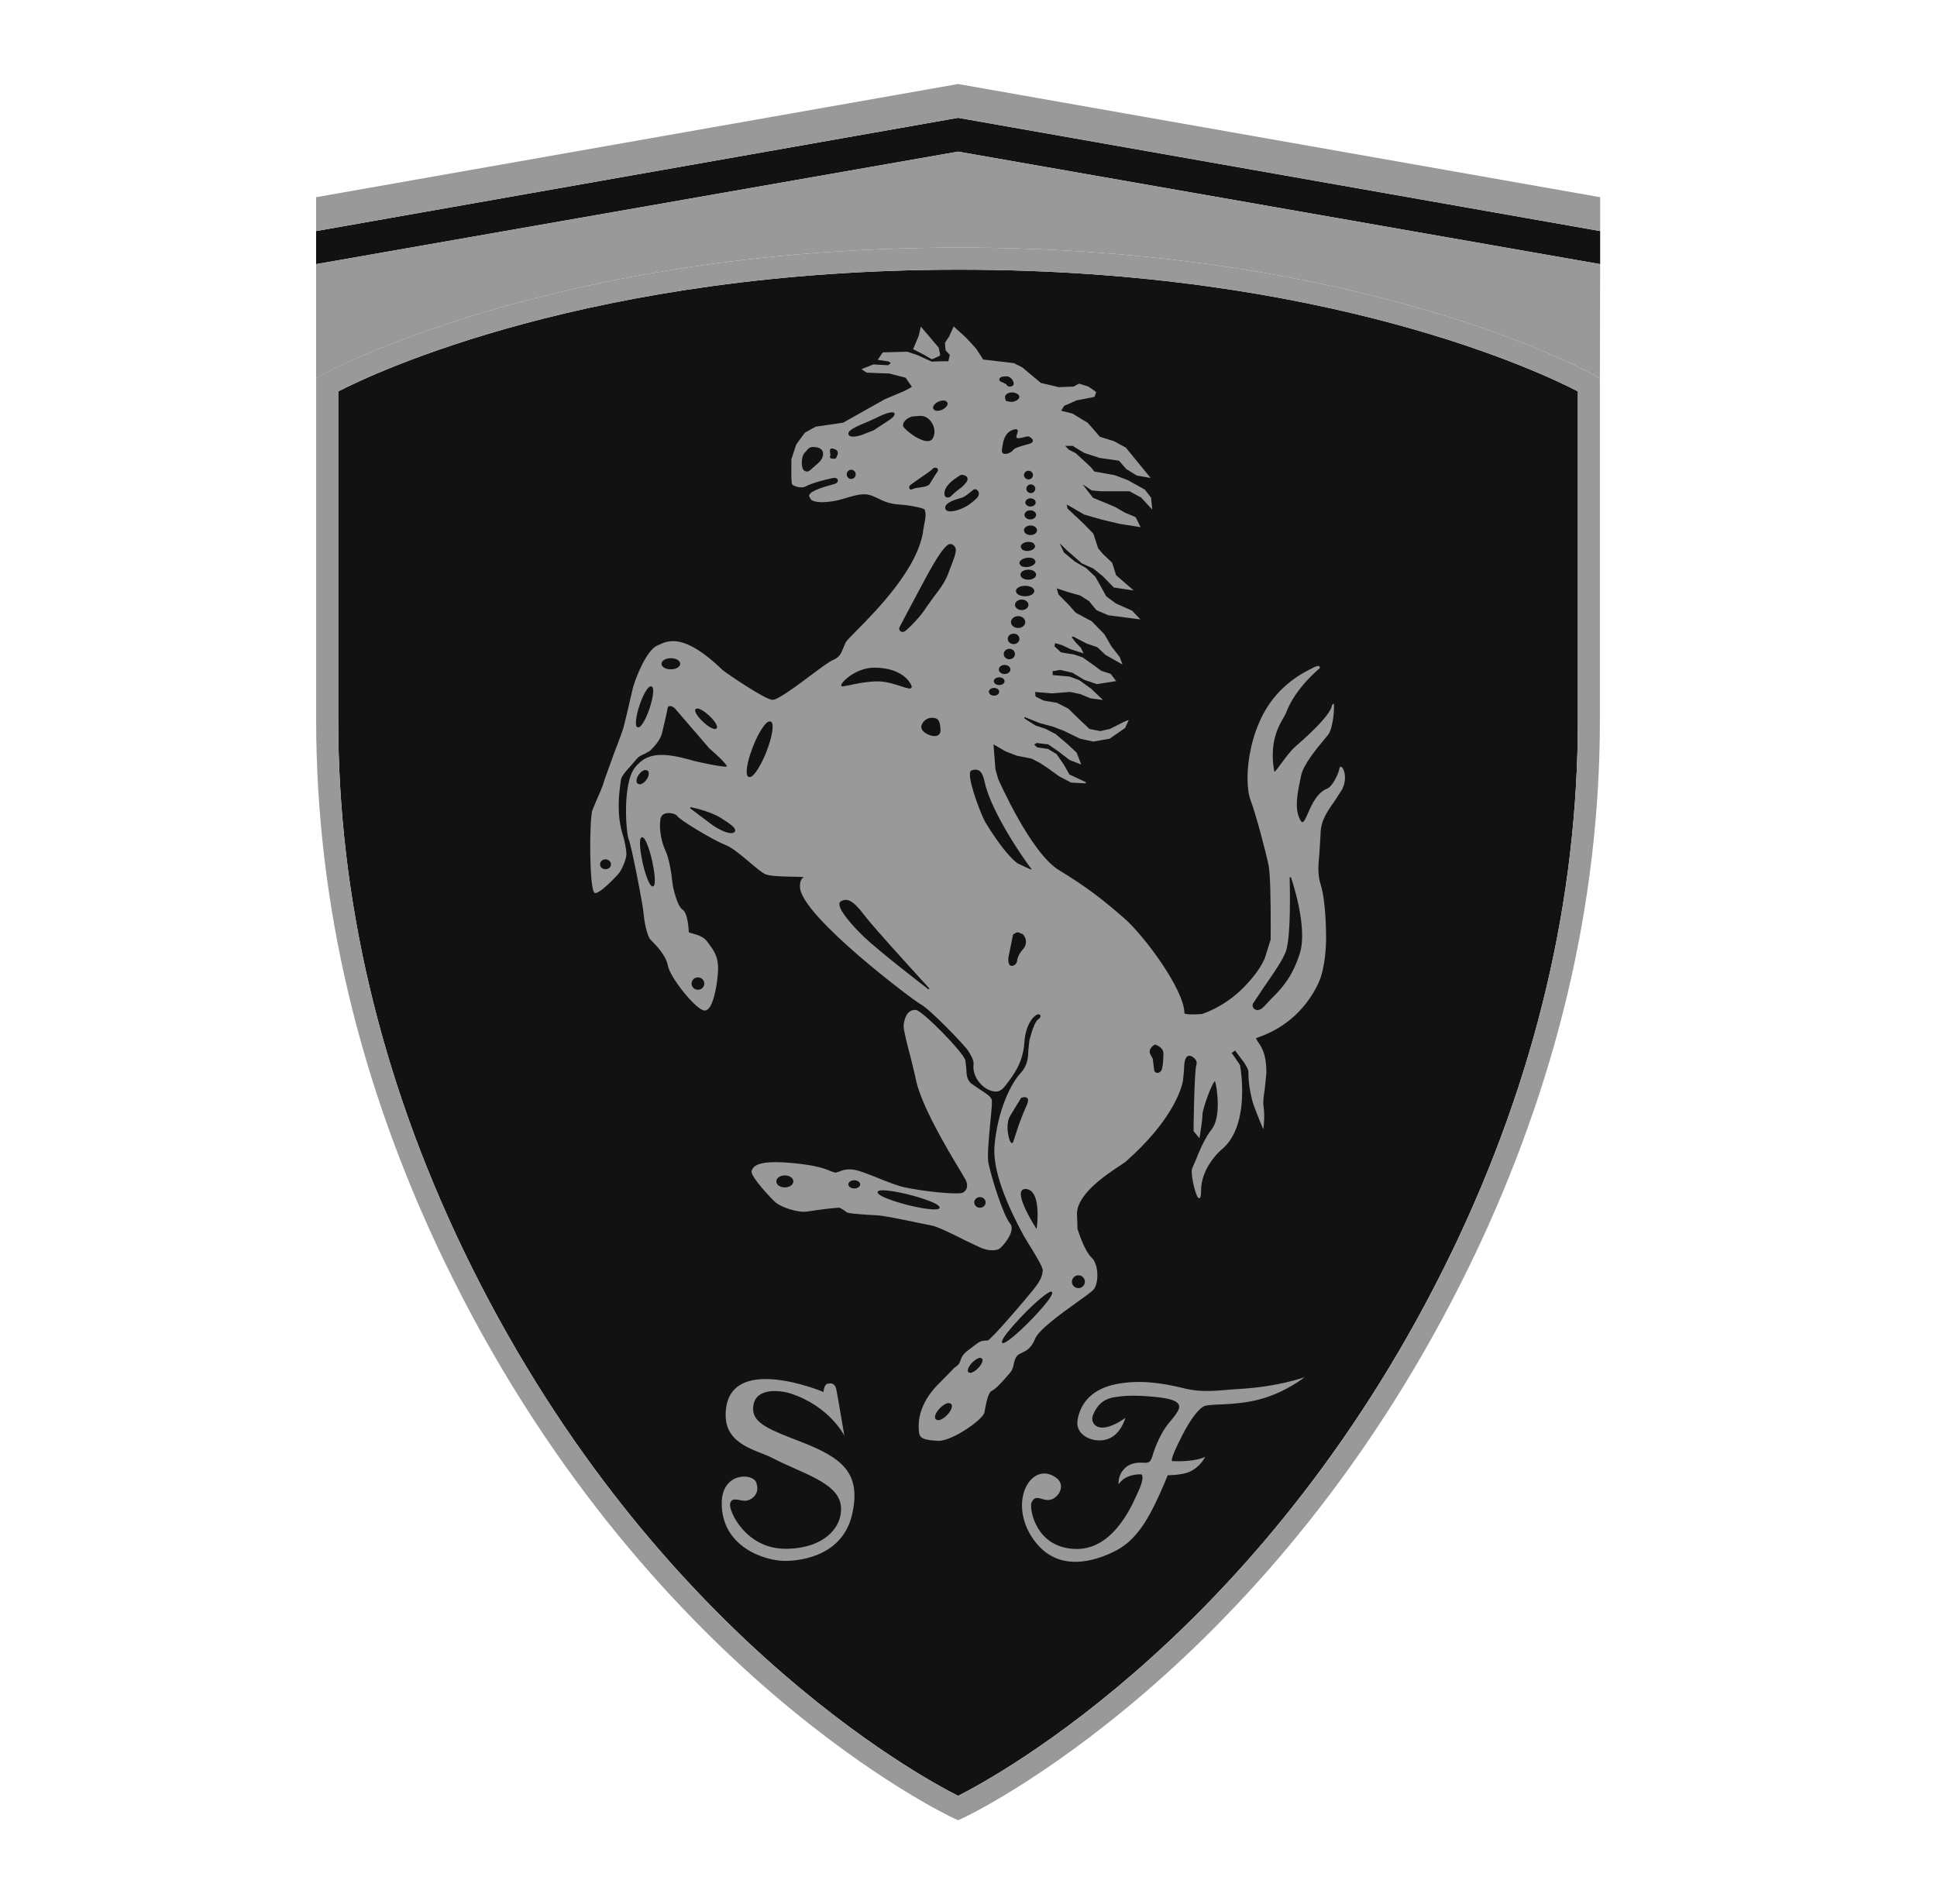
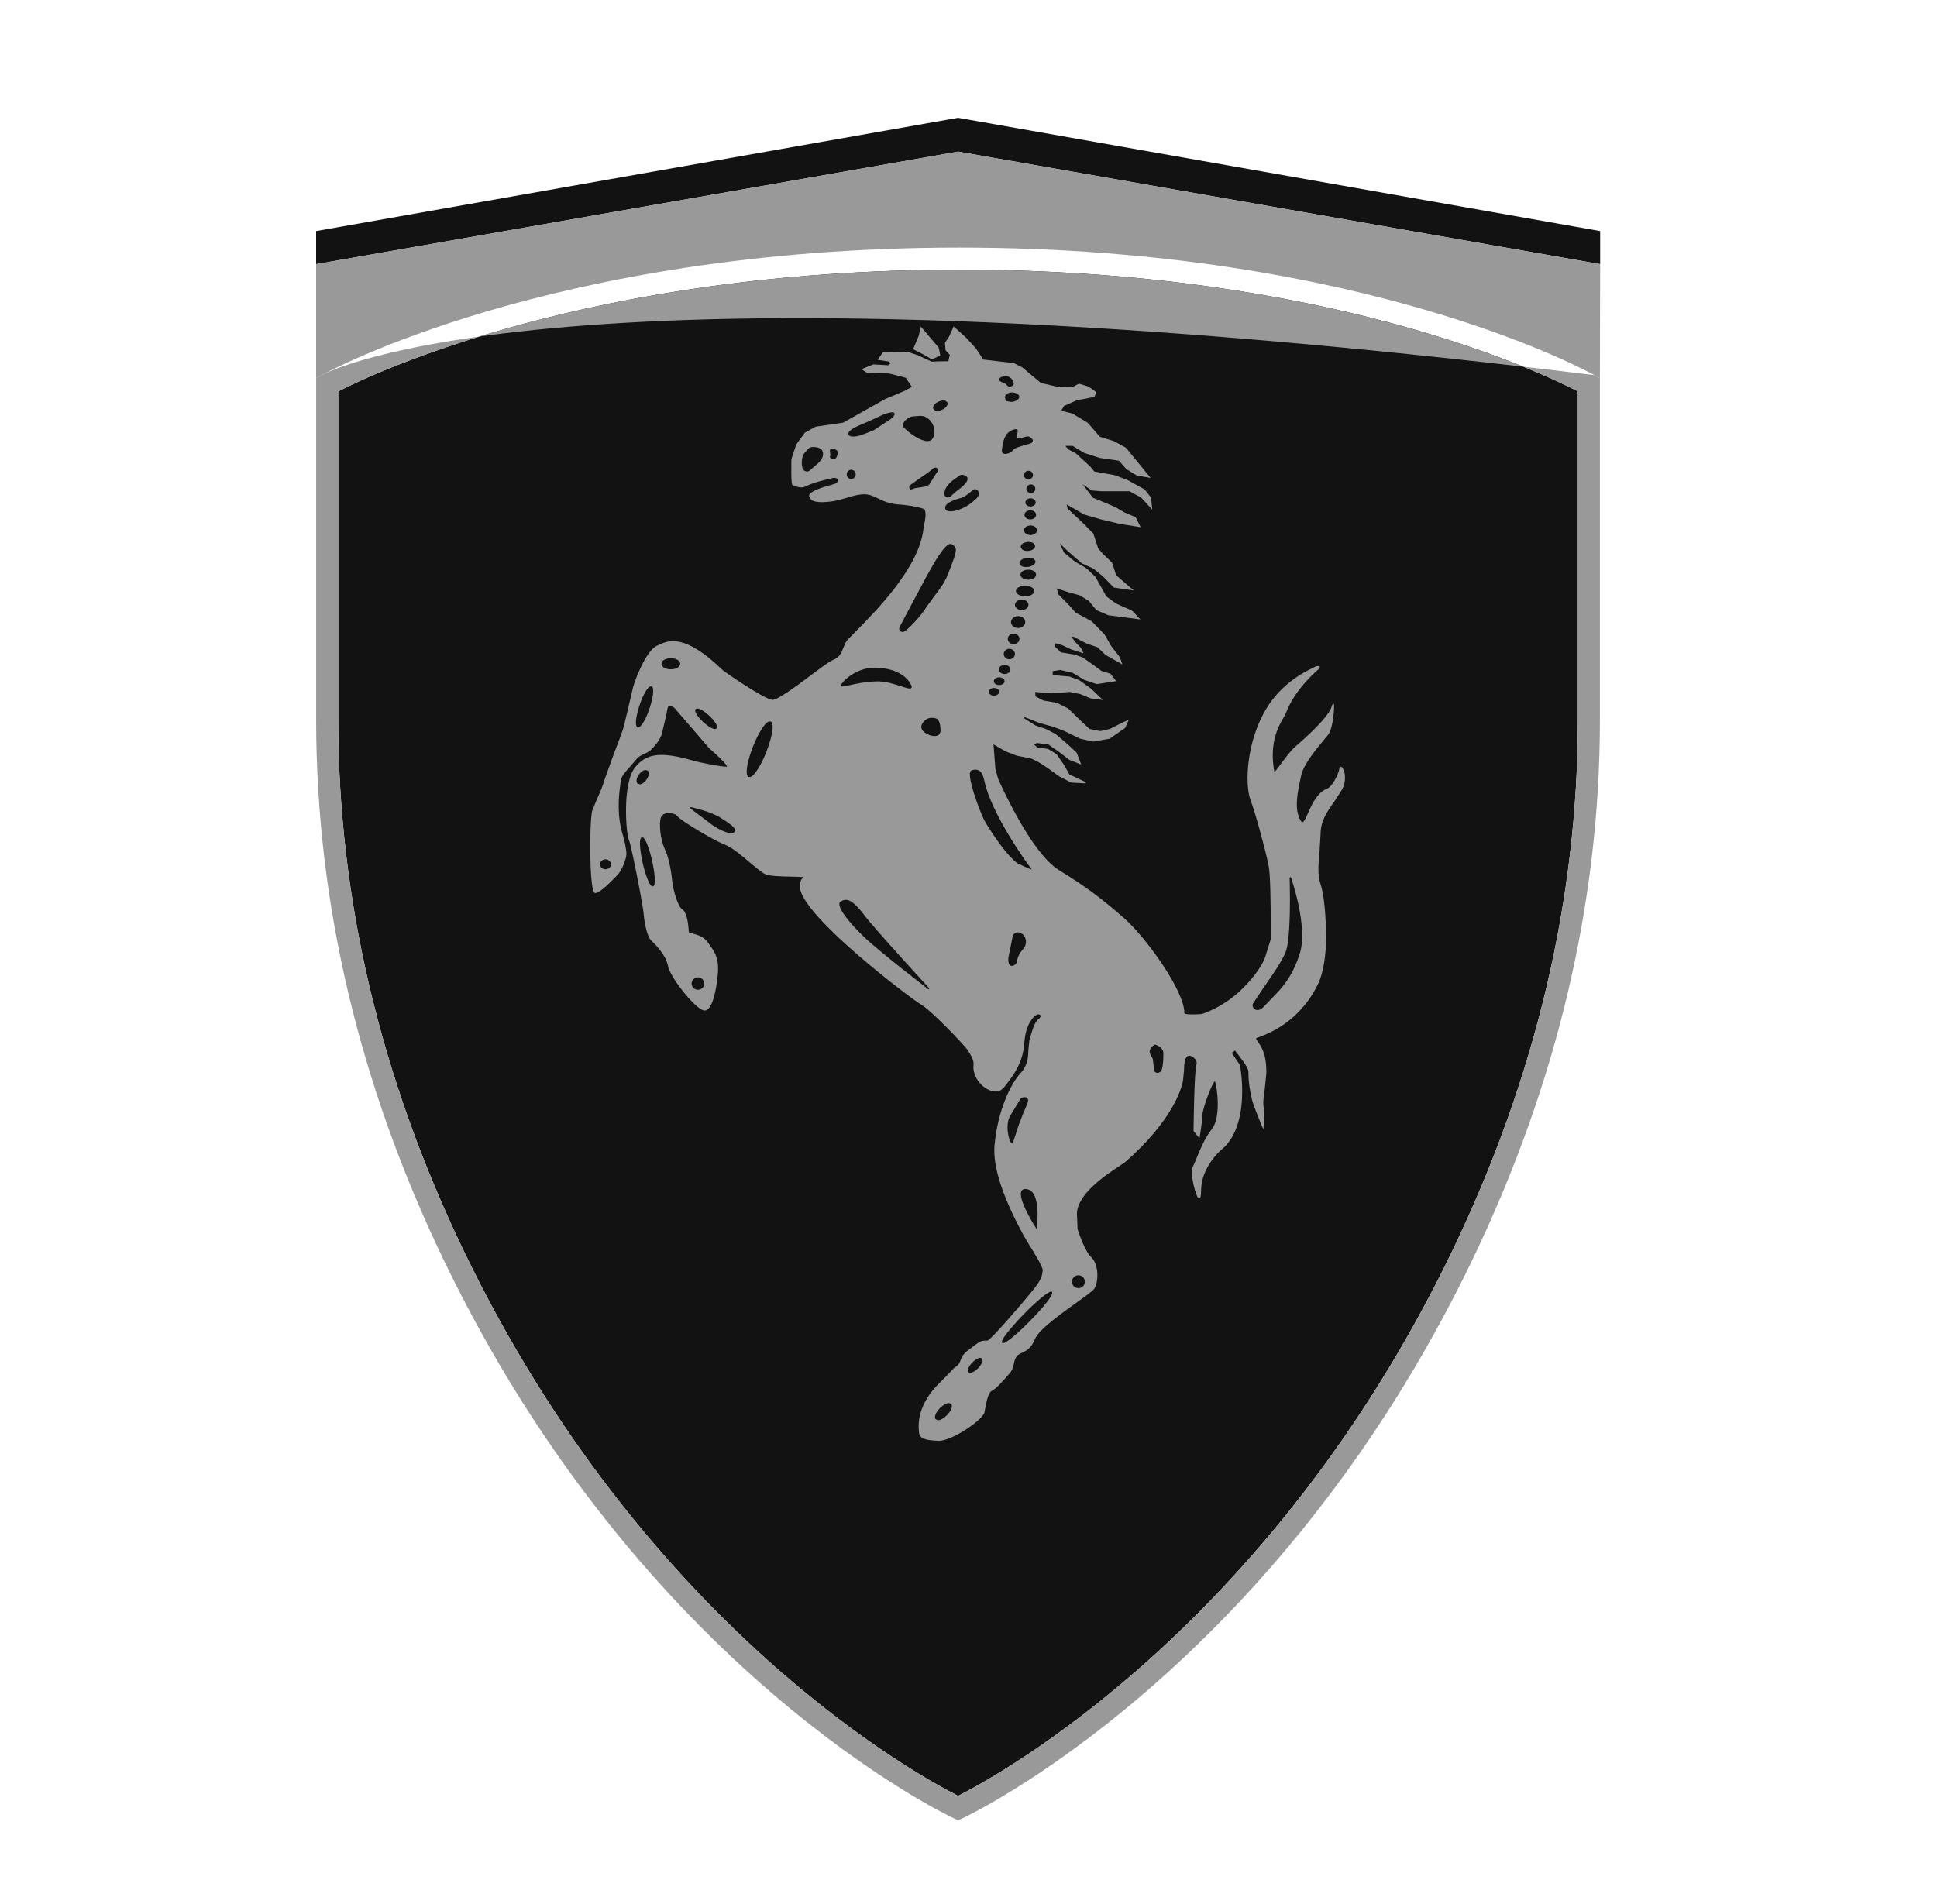
<svg xmlns="http://www.w3.org/2000/svg" width="60" height="59" viewBox="0 0 60 59" fill="none">
  <path fill-rule="evenodd" clip-rule="evenodd" d="M49.566 7.159V8.184L29.678 4.698L9.792 8.184V7.159L29.678 3.65L49.566 7.159Z" fill="#121212" />
-   <path fill-rule="evenodd" clip-rule="evenodd" d="M49.566 6.11V7.159L29.678 3.65L9.792 7.159V6.11L29.678 2.603L49.566 6.11Z" fill="#999999" />
  <path fill-rule="evenodd" clip-rule="evenodd" d="M49.566 8.184L29.678 4.698L9.792 8.184L9.792 11.72L9.965 11.623C10.035 11.584 17.091 7.671 29.716 7.671C42.342 7.671 49.317 11.585 49.387 11.623L49.558 11.721L49.566 8.184Z" fill="#999999" />
  <path fill-rule="evenodd" clip-rule="evenodd" d="M29.717 8.355C41.118 8.355 47.794 11.563 48.876 12.126V22.307C48.876 27.857 47.569 33.387 44.992 38.744C39.352 50.447 30.865 55.042 29.678 55.641C28.491 55.042 19.997 50.447 14.359 38.744C11.783 33.387 10.476 27.857 10.476 22.307V12.127C11.567 11.565 18.313 8.355 29.717 8.355Z" fill="#121212" />
-   <path fill-rule="evenodd" clip-rule="evenodd" d="M9.965 11.622L9.793 11.72V22.307C9.793 27.961 11.122 33.591 13.744 39.039C19.899 51.818 29.442 56.289 29.537 56.333L29.678 56.397L29.82 56.333C29.916 56.289 39.45 51.817 45.605 39.039C48.228 33.591 49.558 27.961 49.558 22.307V11.721L49.388 11.623C49.317 11.584 42.343 7.671 29.717 7.671C17.091 7.671 10.035 11.583 9.965 11.622ZM29.717 8.355C41.118 8.355 47.794 11.563 48.876 12.126V22.307C48.876 27.857 47.569 33.387 44.992 38.744C39.352 50.447 30.865 55.042 29.678 55.641C28.491 55.042 19.997 50.447 14.359 38.744C11.782 33.387 10.476 27.857 10.476 22.307V12.127C11.567 11.565 18.313 8.355 29.717 8.355Z" fill="#999999" />
-   <path fill-rule="evenodd" clip-rule="evenodd" d="M32.703 45.776C33.034 46.005 32.794 46.402 32.549 46.464C32.293 46.534 32.075 46.25 31.951 46.561C31.882 46.728 32.071 47.992 33.363 47.992C34.57 47.992 35.146 46.442 35.26 46.209C35.374 45.976 35.447 45.679 35.333 45.679C34.803 45.679 34.649 45.994 34.649 45.994C34.649 45.994 34.609 45.691 34.872 45.463C35.089 45.277 35.374 45.322 35.477 45.322C35.693 45.322 35.659 45.161 35.789 44.843C36.086 44.095 36.291 44.061 36.484 43.72C36.644 43.442 36.342 43.333 35.745 43.277C35.147 43.22 34.826 43.244 34.559 43.283C34.291 43.321 34.025 43.43 33.858 43.84C33.769 44.061 33.932 44.28 34.246 44.223C34.559 44.165 34.86 43.928 34.86 43.928C34.86 43.928 34.719 44.489 34.252 44.605C33.819 44.711 33.307 44.45 33.376 44.011C33.465 43.442 33.859 43.025 34.576 42.885C35.295 42.74 36.011 42.851 36.65 43.008C37.286 43.169 37.755 43.071 38.347 43.037C39.623 42.968 40.414 42.667 40.414 42.667C40.414 42.667 39.839 43.134 39.042 43.35C38.245 43.567 37.533 43.477 37.303 43.567C37.117 43.647 36.855 44.016 36.639 44.437C36.44 44.825 36.228 45.271 36.319 45.271C37.061 45.3 37.332 45.137 37.332 45.137C37.332 45.137 37.185 45.457 36.832 45.608C36.587 45.708 36.171 45.708 36.171 45.708C36.171 45.708 35.984 46.181 35.773 46.608C35.561 47.035 35.214 47.702 34.589 48.032C33.961 48.362 32.76 48.772 32.004 47.685C31.204 46.544 31.935 45.246 32.703 45.776ZM23.421 45.924C23.568 46.302 23.255 46.499 23.073 46.499C22.89 46.499 22.663 46.363 22.615 46.592C22.572 46.818 23.1 47.986 24.33 47.986C25.561 47.986 26.131 47.274 26.044 46.636C25.948 45.925 24.817 45.642 23.915 45.168C23.474 44.936 22.477 44.781 22.477 43.848C22.477 41.855 25.51 43.128 25.51 43.128C25.51 43.128 25.516 42.879 25.657 42.867C25.726 42.861 25.863 42.834 25.908 43.059C25.953 43.286 26.154 44.483 26.154 44.483C26.154 44.483 25.708 43.572 24.485 43.174C24.269 43.098 23.323 42.918 23.328 43.667C23.339 44.112 23.881 44.312 24.821 44.676C26.056 45.161 26.689 45.611 26.397 46.91C26.119 48.157 24.901 48.362 24.308 48.362C23.717 48.362 22.356 47.947 22.356 46.579C22.356 45.612 23.305 45.634 23.421 45.924ZM29.9 38.432L30.398 38.668C30.685 38.779 30.869 38.73 30.935 38.703C31.004 38.672 31.267 38.39 31.324 38.15C31.351 38.052 31.337 37.967 31.285 37.904C31.091 37.675 30.748 36.62 30.62 36.05C30.573 35.839 30.631 35.255 30.675 34.785C30.714 34.382 30.738 34.131 30.718 34.066C30.684 33.967 30.535 33.87 30.363 33.762L30.092 33.577C29.947 33.458 29.94 33.297 29.933 33.124L29.904 32.855C29.841 32.604 28.566 31.303 28.369 31.291C28.083 31.272 28.008 31.586 27.99 31.775C27.979 31.886 28.106 32.379 28.221 32.816L28.349 33.344C28.479 34.173 29.36 35.633 29.736 36.257L29.915 36.56C29.992 36.735 29.962 36.874 29.825 36.952C29.692 37.028 28.546 36.908 27.999 36.782C27.764 36.728 27.473 36.611 27.19 36.496C26.866 36.367 26.559 36.242 26.381 36.233C26.174 36.222 26.076 36.264 26 36.299L25.875 36.334L25.752 36.294C25.6 36.227 25.316 36.105 24.541 36.035C23.412 35.929 23.327 36.156 23.282 36.279C23.226 36.435 23.916 37.169 24.039 37.267C24.196 37.394 24.704 37.587 25.014 37.536C25.368 37.479 25.946 37.407 26.018 37.422L26.134 37.492L26.242 37.569C26.34 37.609 26.971 37.644 27.162 37.654C27.382 37.666 27.96 37.785 28.382 37.874L28.854 37.969C29.039 38.003 29.516 38.238 29.9 38.432Z" fill="#999999" />
+   <path fill-rule="evenodd" clip-rule="evenodd" d="M9.965 11.622L9.793 11.72V22.307C9.793 27.961 11.122 33.591 13.744 39.039C19.899 51.818 29.442 56.289 29.537 56.333L29.678 56.397L29.82 56.333C29.916 56.289 39.45 51.817 45.605 39.039C48.228 33.591 49.558 27.961 49.558 22.307V11.721L49.388 11.623C17.091 7.671 10.035 11.583 9.965 11.622ZM29.717 8.355C41.118 8.355 47.794 11.563 48.876 12.126V22.307C48.876 27.857 47.569 33.387 44.992 38.744C39.352 50.447 30.865 55.042 29.678 55.641C28.491 55.042 19.997 50.447 14.359 38.744C11.782 33.387 10.476 27.857 10.476 22.307V12.127C11.567 11.565 18.313 8.355 29.717 8.355Z" fill="#999999" />
  <path fill-rule="evenodd" clip-rule="evenodd" d="M41.581 23.788C41.556 23.757 41.535 23.755 41.522 23.758C41.51 23.762 41.494 23.774 41.489 23.811C41.468 23.968 41.271 24.372 41.114 24.432C40.797 24.555 40.633 24.927 40.514 25.198C40.453 25.338 40.393 25.471 40.346 25.473C40.326 25.475 40.304 25.453 40.279 25.408C40.084 25.07 40.193 24.555 40.281 24.139L40.301 24.037C40.373 23.686 40.783 23.195 41.028 22.901L41.136 22.771C41.303 22.562 41.345 21.857 41.314 21.804C41.304 21.801 41.297 21.807 41.293 21.813C41.289 21.816 41.286 21.82 41.284 21.824L41.28 21.824V21.827C41.27 21.838 41.261 21.84 41.253 21.875C41.209 22.096 40.806 22.543 40.118 23.138C39.977 23.26 39.817 23.481 39.685 23.658C39.6 23.775 39.501 23.909 39.474 23.915C39.304 23.006 39.612 22.485 39.759 22.234L39.827 22.107C40.118 21.314 40.868 20.714 40.876 20.709C40.886 20.686 40.886 20.661 40.868 20.646C40.839 20.624 40.786 20.633 40.703 20.675L40.658 20.698C40.397 20.825 39.608 21.209 39.124 22.134C38.777 22.8 38.643 23.544 38.643 24.105C38.643 24.392 38.677 24.63 38.736 24.787C38.906 25.24 39.203 26.366 39.295 26.808C39.352 27.082 39.361 28.022 39.361 28.612C39.361 28.9 39.36 29.102 39.36 29.109C39.358 29.109 39.21 29.587 39.21 29.587C39.209 29.592 39.137 29.966 38.527 30.59C37.912 31.218 37.228 31.417 37.222 31.419C36.947 31.441 36.696 31.43 36.688 31.394C36.688 30.676 35.459 29.007 34.83 28.457C34.189 27.894 33.676 27.491 32.805 26.961C31.918 26.421 30.931 24.158 30.92 24.136L30.834 23.83C30.834 23.83 30.787 23.219 30.774 23.061C30.806 23.079 30.848 23.105 30.848 23.105L31.15 23.281L31.497 23.414C31.5 23.415 31.952 23.504 31.952 23.504C31.952 23.505 32.205 23.634 32.205 23.634L32.44 23.787L32.804 24.05L33.178 24.247C33.186 24.249 33.628 24.271 33.628 24.271L33.638 24.235C33.638 24.235 33.127 23.995 33.125 23.995C33.125 23.987 32.941 23.672 32.941 23.672C32.869 23.569 32.798 23.466 32.726 23.363C32.719 23.358 32.46 23.204 32.46 23.204C32.351 23.187 32.241 23.172 32.131 23.157C32.131 23.154 32.066 23.099 32.033 23.069C32.062 23.052 32.116 23.019 32.116 23.019C32.116 23.023 32.469 23.063 32.47 23.063C32.47 23.067 32.784 23.28 32.784 23.28L33.126 23.544C33.132 23.547 33.45 23.671 33.45 23.671L33.492 23.687L33.352 23.323C33.265 23.239 33.177 23.156 33.088 23.074L32.7 22.744C32.697 22.741 32.395 22.585 32.395 22.585C32.392 22.585 32.07 22.476 32.07 22.476C32.07 22.476 31.73 22.258 31.73 22.258C31.73 22.258 31.733 22.235 31.736 22.215C31.779 22.232 32.207 22.404 32.207 22.404C32.21 22.404 32.618 22.515 32.618 22.515C32.617 22.514 32.961 22.646 32.961 22.646C32.959 22.645 33.453 22.886 33.453 22.886C33.457 22.888 33.866 22.977 33.866 22.977C33.873 22.977 34.371 22.888 34.371 22.888C34.377 22.885 34.851 22.555 34.851 22.555C34.857 22.546 34.944 22.35 34.944 22.35L34.963 22.305L34.81 22.368C34.809 22.368 34.38 22.585 34.379 22.585L34.082 22.652C34.082 22.65 33.747 22.585 33.746 22.585H33.747C33.747 22.581 33.474 22.328 33.474 22.328L33.088 21.953L32.739 21.775C32.734 21.773 32.326 21.706 32.326 21.706C32.326 21.706 32.077 21.579 32.073 21.577C32.074 21.577 32.075 21.572 32.075 21.566C32.075 21.536 32.067 21.47 32.064 21.44L32.578 21.483L33.14 21.438C33.14 21.439 33.457 21.504 33.457 21.504L33.778 21.636L34.106 21.68L34.165 21.688L33.799 21.338C33.795 21.337 33.43 21.073 33.43 21.073C33.426 21.071 33.124 20.96 33.124 20.96C33.118 20.959 32.615 20.916 32.605 20.916C32.609 20.915 32.61 20.907 32.61 20.894C32.61 20.863 32.605 20.82 32.602 20.798L32.84 20.757C32.84 20.759 33.221 20.845 33.221 20.845C33.221 20.846 33.582 21.062 33.582 21.062L33.971 21.195C33.983 21.196 34.54 21.108 34.54 21.108L34.574 21.103L34.404 20.879C34.394 20.872 34.114 20.785 34.113 20.785C34.113 20.783 33.882 20.612 33.882 20.612L33.537 20.369C33.532 20.367 33.275 20.279 33.275 20.279C33.27 20.278 32.864 20.213 32.863 20.212C32.863 20.208 32.664 20.024 32.659 20.021C32.666 20.02 32.678 19.956 32.683 19.927L32.897 19.987L33.173 20.119L33.565 20.243L33.479 20.07L33.326 19.911L33.193 19.739L33.251 19.724C33.251 19.73 33.668 19.942 33.668 19.942L33.993 20.053C33.993 20.055 34.244 20.291 34.244 20.291C34.248 20.294 34.723 20.562 34.723 20.562L34.77 20.589L34.684 20.357C34.681 20.351 34.424 20.022 34.424 20.022L34.209 19.651C34.207 19.646 33.819 19.251 33.819 19.251C33.815 19.248 33.321 18.983 33.32 18.983C33.32 18.981 33.131 18.768 33.131 18.768C33.016 18.651 32.901 18.533 32.786 18.416C32.786 18.411 32.751 18.291 32.733 18.229C32.792 18.248 33.068 18.34 33.068 18.34L33.455 18.449C33.455 18.45 33.731 18.622 33.731 18.622C33.731 18.624 33.961 18.903 33.961 18.903C33.969 18.91 34.336 19.064 34.336 19.064L35.271 19.185L35.325 19.192L35.069 18.922C35.062 18.917 34.567 18.697 34.567 18.697L34.27 18.48C34.27 18.476 34.103 18.178 34.103 18.178L33.93 17.871C33.927 17.866 33.647 17.603 33.647 17.603C33.643 17.6 33.299 17.402 33.299 17.402L32.958 17.119C32.958 17.116 32.876 16.946 32.824 16.833L33.06 17.061L33.512 17.456C33.518 17.46 33.863 17.614 33.863 17.614L34.158 17.852L34.501 18.203C34.513 18.208 35.05 18.284 35.05 18.284L35.117 18.294L34.572 17.822C34.572 17.813 34.449 17.435 34.449 17.435C34.355 17.344 34.26 17.253 34.164 17.163L34.016 16.989C34.016 16.984 33.868 16.535 33.868 16.535C33.767 16.429 33.664 16.324 33.561 16.22C33.561 16.218 33.069 15.759 33.068 15.757V15.756C33.068 15.749 33.051 15.679 33.041 15.633C33.078 15.652 33.13 15.679 33.13 15.679L33.581 15.942C33.586 15.944 34.123 16.098 34.123 16.098L34.684 16.231L35.332 16.334L35.179 16.026C35.169 16.016 34.846 15.885 34.846 15.885L34.547 15.71C34.544 15.71 34.179 15.555 34.179 15.555L33.857 15.424C33.857 15.421 33.649 15.151 33.532 15.002C33.644 15.078 33.816 15.195 33.816 15.195C33.825 15.197 34.106 15.22 34.106 15.22L34.989 15.22C34.989 15.223 35.347 15.416 35.347 15.416C35.347 15.418 35.652 15.746 35.652 15.746L35.692 15.79L35.655 15.418C35.651 15.408 35.457 15.166 35.457 15.166C35.452 15.161 34.934 14.876 34.934 14.876L34.523 14.721C34.52 14.72 33.9 14.61 33.897 14.61V14.609C33.897 14.603 33.778 14.462 33.778 14.462C33.776 14.461 33.325 14.044 33.325 14.044C33.252 14.005 33.179 13.968 33.105 13.931C33.105 13.929 33.036 13.859 32.994 13.814H33.226C33.226 13.818 33.581 14.031 33.581 14.031C33.584 14.034 34.059 14.187 34.059 14.187L34.665 14.275H34.664C34.664 14.281 34.889 14.533 34.889 14.533L35.216 14.734C35.341 14.757 35.465 14.779 35.59 14.8L35.642 14.809L34.875 13.87C34.87 13.865 34.504 13.668 34.504 13.668C34.501 13.666 34.071 13.534 34.071 13.534C34.071 13.529 33.693 13.1 33.693 13.1C33.688 13.096 33.215 12.811 33.215 12.811C33.1 12.782 32.985 12.754 32.87 12.727C32.892 12.692 32.963 12.575 32.963 12.574C32.964 12.577 33.343 12.406 33.343 12.406C33.343 12.407 33.897 12.298 33.897 12.298C33.912 12.285 33.954 12.152 33.954 12.152C33.947 12.13 33.71 11.976 33.71 11.976C33.616 11.946 33.521 11.916 33.426 11.886C33.409 11.888 33.259 11.976 33.259 11.976C33.259 11.974 32.795 11.995 32.795 11.995C32.795 11.995 32.24 11.864 32.24 11.864C32.24 11.861 31.669 11.385 31.669 11.385C31.581 11.339 31.494 11.295 31.406 11.251C31.399 11.249 30.455 11.139 30.453 11.139C30.453 11.127 30.231 10.796 30.231 10.796L29.927 10.464C29.926 10.462 29.541 10.114 29.541 10.114L29.529 10.14L29.4 10.426C29.4 10.423 29.272 10.621 29.272 10.621V10.626C29.272 10.662 29.29 10.853 29.29 10.853C29.296 10.865 29.421 10.993 29.423 10.996C29.417 10.996 29.376 11.195 29.376 11.197C29.375 11.183 28.858 11.204 28.858 11.204C28.858 11.202 28.435 11.008 28.435 11.008C28.433 11.006 28.109 10.897 28.109 10.897C28.103 10.895 27.35 10.918 27.35 10.918C27.334 10.926 27.206 11.124 27.206 11.124L27.189 11.15L27.52 11.198C27.52 11.199 27.569 11.23 27.596 11.248L27.511 11.317C27.511 11.313 27.051 11.291 27.051 11.291C27.043 11.293 26.719 11.424 26.719 11.424L26.685 11.438L26.846 11.546C26.856 11.55 27.544 11.572 27.544 11.572L28.055 11.704V11.704C28.055 11.711 28.153 11.85 28.153 11.85C28.153 11.85 28.222 11.948 28.248 11.986L28.029 12.107C28.032 12.106 27.407 12.37 27.407 12.37L26.116 13.095C26.115 13.094 25.266 13.22 25.266 13.22C25.259 13.223 24.933 13.404 24.933 13.404C24.926 13.409 24.664 13.772 24.664 13.772C24.662 13.776 24.514 14.228 24.514 14.228C24.502 14.995 24.532 15.013 24.544 15.019C24.569 15.035 24.791 15.16 24.962 15.068C25.156 14.963 25.571 14.859 25.787 14.813C25.894 14.791 25.944 14.83 25.952 14.869C25.964 14.912 25.932 14.971 25.852 14.993L25.808 15.006C25.432 15.108 25.049 15.231 25.062 15.376L25.128 15.486C25.296 15.609 25.731 15.551 25.962 15.498L26.203 15.431C26.411 15.367 26.648 15.297 26.85 15.319C26.966 15.333 27.069 15.383 27.191 15.44C27.355 15.52 27.544 15.61 27.824 15.629C28.292 15.661 28.612 15.755 28.637 15.783C28.7 15.911 28.659 16.099 28.628 16.251L28.604 16.389C28.473 17.577 27.146 18.92 26.507 19.564C26.335 19.739 26.221 19.854 26.196 19.902L26.123 20.072C26.061 20.229 26.01 20.365 25.807 20.447C25.69 20.492 25.417 20.698 25.1 20.935C24.642 21.277 24.074 21.702 23.918 21.683C23.656 21.653 22.434 20.811 22.382 20.759C21.192 19.608 20.694 19.844 20.396 19.985L20.349 20.007C19.994 20.168 19.621 21.174 19.587 21.39L19.443 22.009L19.333 22.465C19.3 22.619 19.153 22.997 19.013 23.362L18.726 24.158C18.679 24.342 18.564 24.601 18.47 24.811L18.343 25.121C18.255 25.485 18.253 27.478 18.407 27.654L18.414 27.662L18.444 27.671C18.599 27.655 18.93 27.313 19.09 27.148L19.126 27.11C19.261 26.974 19.404 26.613 19.404 26.461C19.404 26.312 19.334 26.001 19.307 25.917C19.091 25.259 19.173 24.631 19.212 24.331L19.228 24.197C19.239 24.057 19.379 23.903 19.515 23.755L19.686 23.556C19.781 23.43 19.886 23.389 19.979 23.352L20.132 23.264L20.156 23.239C20.258 23.137 20.428 22.965 20.503 22.735L20.648 22.105L20.68 21.937C20.688 21.903 20.705 21.884 20.733 21.878C20.791 21.865 20.878 21.911 20.915 21.96L21.968 23.183C22.238 23.413 22.516 23.687 22.516 23.747L22.515 23.753C22.515 23.752 22.509 23.753 22.509 23.753C22.361 23.768 21.619 23.61 21.496 23.575C20.487 23.279 20.027 23.331 19.672 23.776C19.267 24.285 19.395 25.843 19.477 26.014C19.553 26.169 19.922 28.068 19.939 28.322C19.955 28.57 20.051 29.014 20.152 29.116L20.179 29.144C20.304 29.267 20.631 29.596 20.689 29.92C20.751 30.273 21.502 31.219 21.788 31.304C21.809 31.31 21.832 31.311 21.854 31.307C21.876 31.303 21.896 31.293 21.914 31.28C22.132 31.125 22.231 30.368 22.243 30.048C22.257 29.65 22.114 29.457 21.963 29.252L21.904 29.171C21.793 29.018 21.596 28.963 21.466 28.927C21.411 28.911 21.335 28.893 21.335 28.876C21.335 28.87 21.32 28.286 21.133 28.174C20.989 28.085 20.84 27.522 20.823 27.308C20.806 27.095 20.724 26.581 20.613 26.356C20.502 26.129 20.408 25.712 20.455 25.39C20.475 25.251 20.574 25.208 20.654 25.195C20.792 25.173 20.952 25.233 20.977 25.281C21.032 25.392 22.096 26.034 22.454 26.171C22.677 26.256 22.979 26.511 23.245 26.738C23.434 26.896 23.597 27.033 23.699 27.082C23.836 27.148 24.225 27.156 24.537 27.162C24.703 27.165 24.875 27.169 24.898 27.182C24.771 27.233 24.773 27.455 24.783 27.527C24.913 28.446 28.257 30.971 28.515 31.113C28.815 31.273 29.888 32.395 29.982 32.547C30.08 32.698 30.174 32.861 30.156 32.987C30.131 33.174 30.205 33.387 30.355 33.561C30.497 33.723 30.684 33.82 30.856 33.82C31.006 33.82 31.105 33.686 31.179 33.59L31.195 33.569C31.394 33.305 31.69 32.918 31.729 32.313C31.769 31.693 32.053 31.446 32.145 31.43C32.187 31.422 32.217 31.435 32.228 31.462C32.239 31.491 32.225 31.538 32.169 31.575C32.047 31.658 31.97 31.932 31.887 32.226C31.886 32.228 31.855 32.525 31.855 32.525C31.848 32.747 31.84 32.999 31.618 33.243C31.286 33.602 30.905 34.431 30.807 35.477C30.747 36.107 31.031 37.015 31.65 38.172L31.693 38.255L31.86 38.536C32.03 38.808 32.313 39.26 32.299 39.366C32.281 39.516 32.267 39.633 32.01 39.956C31.726 40.312 30.692 41.515 30.591 41.534C30.385 41.534 30.351 41.561 30.185 41.686L30.011 41.819C29.82 41.955 29.786 42.056 29.754 42.146C29.73 42.214 29.708 42.273 29.619 42.339L29.553 42.384C29.539 42.396 29.502 42.448 29.086 42.864C28.61 43.335 28.397 43.869 28.47 44.398C28.494 44.564 28.637 44.622 29.059 44.641C29.482 44.661 30.45 43.983 30.494 43.762L30.509 43.678C30.546 43.479 30.608 43.144 30.717 43.095C30.849 43.038 31.076 42.776 31.242 42.586L31.274 42.55C31.363 42.448 31.384 42.346 31.405 42.25C31.423 42.173 31.44 42.096 31.49 42.026C31.53 41.974 31.587 41.946 31.654 41.915C31.783 41.854 31.945 41.775 32.062 41.482C32.178 41.195 32.87 40.699 33.376 40.337C33.634 40.153 33.837 40.006 33.885 39.942C33.951 39.855 33.992 39.688 33.992 39.511C33.992 39.301 33.936 39.078 33.804 38.954C33.612 38.776 33.431 38.245 33.377 38.079V38.076C33.377 38.007 33.371 37.881 33.361 37.646C33.359 37.635 33.359 37.624 33.359 37.614C33.359 36.993 34.282 36.385 34.681 36.123L34.863 35.998C36.308 34.723 36.591 33.754 36.644 33.488L36.674 33.17C36.683 32.949 36.69 32.739 36.823 32.711C36.875 32.701 36.962 32.743 37.014 32.806C37.044 32.84 37.088 32.91 37.059 32.992C36.993 33.171 36.971 34.968 36.971 35.043C36.975 35.055 37.126 35.233 37.126 35.233L37.154 35.265L37.162 35.223C37.164 35.202 37.247 34.712 37.247 34.539C37.247 34.345 37.558 33.516 37.634 33.501C37.634 33.504 37.639 33.511 37.639 33.511C37.675 33.625 37.721 33.909 37.721 34.208C37.721 34.501 37.677 34.81 37.534 34.988C37.318 35.256 37.146 35.68 37.033 35.96L36.929 36.198C36.917 36.231 36.912 36.266 36.914 36.301C36.914 36.528 37.032 37.014 37.109 37.104C37.129 37.126 37.145 37.126 37.156 37.122C37.181 37.112 37.204 37.08 37.204 36.889C37.204 36.163 37.815 35.636 37.822 35.632C38.36 35.205 38.477 34.413 38.477 33.81C38.477 33.353 38.41 33.004 38.408 32.995C38.323 32.869 38.237 32.743 38.15 32.618C38.163 32.624 38.233 32.567 38.256 32.548C38.279 32.578 38.524 32.903 38.524 32.903C38.566 32.961 38.67 33.13 38.67 33.197C38.67 33.571 38.728 33.827 38.769 34.014L38.779 34.059C38.822 34.258 39.091 34.893 39.103 34.92L39.132 34.987L39.141 34.915C39.141 34.912 39.183 34.579 39.141 34.295C39.116 34.135 39.147 33.94 39.178 33.729L39.227 33.244C39.227 32.85 39.17 32.601 39.03 32.374L38.958 32.266C38.93 32.221 38.903 32.178 38.906 32.169L38.958 32.146C40.095 31.761 40.624 30.924 40.839 30.46C41.065 29.97 41.077 29.213 41.077 29.068C41.077 28.879 41.069 27.896 40.904 27.391C40.807 27.093 40.838 26.774 40.87 26.428L40.906 25.837C40.906 25.433 41.118 25.133 41.325 24.843L41.571 24.462C41.731 24.145 41.646 23.867 41.581 23.788Z" fill="#999999" />
  <path fill-rule="evenodd" clip-rule="evenodd" d="M28.86 11.132C28.879 11.133 29.12 11.018 29.12 11.018C29.131 10.997 29.075 10.768 29.075 10.768C28.901 10.561 28.726 10.355 28.55 10.15L28.523 10.12L28.515 10.158L28.458 10.405C28.459 10.403 28.291 10.803 28.291 10.803L28.284 10.819L28.636 10.999L28.86 11.132Z" fill="#999999" />
  <path fill-rule="evenodd" clip-rule="evenodd" d="M28.965 12.719C29.02 12.739 29.105 12.73 29.184 12.695C29.306 12.637 29.378 12.54 29.347 12.469L29.291 12.419C29.236 12.398 29.152 12.407 29.073 12.443C28.969 12.49 28.902 12.567 28.902 12.633C28.902 12.645 28.905 12.658 28.91 12.668L28.965 12.719ZM31.067 11.851L31.168 11.905C31.176 11.922 31.187 11.938 31.202 11.95C31.217 11.962 31.234 11.971 31.253 11.975C31.274 11.98 31.296 11.979 31.318 11.974C31.339 11.969 31.359 11.959 31.375 11.945C31.402 11.924 31.409 11.884 31.392 11.834C31.365 11.751 31.278 11.661 31.185 11.661C31.064 11.661 30.954 11.675 30.954 11.763C30.955 11.813 31.012 11.832 31.067 11.851ZM31.187 12.206C31.141 12.24 31.12 12.286 31.134 12.333L31.143 12.372C31.155 12.418 31.159 12.427 31.201 12.432L31.278 12.446C31.376 12.471 31.531 12.41 31.566 12.332C31.578 12.306 31.587 12.257 31.521 12.21C31.406 12.134 31.265 12.15 31.187 12.206ZM31.5 13.568C31.472 13.555 31.484 13.51 31.506 13.445C31.523 13.392 31.539 13.341 31.512 13.313C31.488 13.29 31.446 13.292 31.373 13.319C31.113 13.413 31.073 13.678 31.045 13.872L31.036 13.931C31.021 14.018 31.065 14.047 31.093 14.057C31.183 14.089 31.344 14.007 31.381 13.945C31.422 13.878 31.646 13.817 31.81 13.772L31.873 13.755C31.949 13.734 31.988 13.705 31.993 13.666C32.001 13.614 31.944 13.567 31.893 13.536C31.846 13.508 31.776 13.528 31.703 13.55C31.63 13.569 31.551 13.59 31.5 13.568ZM28.751 13.667C28.808 13.662 28.853 13.639 28.882 13.598C28.965 13.475 28.969 13.3 28.888 13.141C28.811 12.989 28.677 12.892 28.542 12.887L28.543 12.888L28.514 12.884L28.263 12.903C28.131 12.933 28.008 13.03 27.979 13.127C27.964 13.175 27.972 13.22 28.006 13.253C28.206 13.466 28.553 13.682 28.751 13.667ZM26.285 13.466C26.315 13.54 26.453 13.548 26.654 13.488L26.699 13.475L27.06 13.333L27.584 12.989C27.599 12.977 27.736 12.874 27.708 12.808C27.688 12.765 27.62 12.773 27.57 12.782C27.426 12.808 27.284 12.878 27.133 12.951L26.92 13.05L26.826 13.089C26.502 13.223 26.236 13.343 26.285 13.466ZM25.184 13.849C25.075 13.849 25.026 13.908 24.986 13.961L24.937 14.016C24.854 14.088 24.828 14.261 24.838 14.394C24.843 14.449 24.858 14.549 24.912 14.581C25.016 14.644 25.066 14.599 25.172 14.499L25.254 14.428C25.358 14.341 25.479 14.242 25.494 14.09C25.501 14.026 25.486 13.973 25.45 13.933C25.386 13.864 25.27 13.849 25.184 13.849ZM25.786 13.897C25.755 13.89 25.736 13.9 25.727 13.91C25.695 13.941 25.708 14.008 25.718 14.06L25.724 14.098L25.717 14.12C25.71 14.139 25.702 14.163 25.717 14.184C25.731 14.204 25.764 14.213 25.819 14.213C25.89 14.213 25.897 14.206 25.921 14.143L25.94 14.094C25.957 14.052 25.957 14.013 25.941 13.982C25.912 13.928 25.84 13.908 25.786 13.897ZM26.369 14.841C26.406 14.839 26.441 14.824 26.466 14.797C26.492 14.77 26.506 14.735 26.506 14.697C26.506 14.661 26.492 14.625 26.466 14.598C26.441 14.571 26.406 14.556 26.369 14.554C26.35 14.554 26.331 14.558 26.314 14.565C26.297 14.572 26.282 14.583 26.268 14.596C26.255 14.61 26.245 14.626 26.238 14.643C26.231 14.66 26.228 14.679 26.228 14.697C26.228 14.777 26.291 14.841 26.369 14.841ZM28.993 14.491C28.973 14.487 28.952 14.489 28.932 14.496C28.913 14.504 28.896 14.516 28.884 14.532C28.845 14.577 28.608 14.74 28.435 14.858L28.212 15.017L28.194 15.034C28.166 15.061 28.152 15.077 28.17 15.131L28.198 15.17L28.256 15.158L28.343 15.126L28.468 15.106C28.592 15.09 28.727 15.072 28.79 15.007L28.873 14.871L28.997 14.673C29.056 14.608 29.059 14.563 29.051 14.538C29.046 14.525 29.038 14.515 29.028 14.507C29.018 14.498 29.006 14.493 28.993 14.491ZM29.252 15.291C29.252 15.364 29.288 15.393 29.309 15.403C29.364 15.433 29.444 15.404 29.491 15.338L29.652 15.198C29.739 15.136 29.836 15.066 29.922 14.956C30.001 14.854 29.967 14.791 29.939 14.764C29.884 14.711 29.772 14.698 29.734 14.729L29.688 14.761C29.583 14.829 29.334 14.991 29.272 15.187C29.26 15.22 29.253 15.255 29.252 15.291ZM30.297 15.212C30.264 15.165 30.208 15.145 30.166 15.165L30.053 15.251C29.974 15.316 29.874 15.398 29.788 15.422C29.579 15.478 29.296 15.572 29.279 15.715L29.279 15.733C29.279 15.773 29.296 15.796 29.314 15.81C29.393 15.874 29.585 15.836 29.725 15.783C29.938 15.704 30.068 15.608 30.236 15.456C30.339 15.362 30.334 15.268 30.297 15.212ZM29.485 16.862L29.417 16.854C29.242 16.901 28.942 17.418 28.731 17.803L28.693 17.87L28.062 19.054L27.864 19.431C27.842 19.466 27.85 19.516 27.883 19.549C27.913 19.579 27.967 19.596 28.032 19.555C28.137 19.485 28.521 19.104 28.7 18.805L28.937 18.477C29.089 18.279 29.262 18.056 29.364 17.792L29.399 17.7C29.64 17.076 29.678 16.98 29.485 16.862ZM31.859 14.585C31.841 14.585 31.823 14.588 31.806 14.594C31.789 14.601 31.774 14.611 31.761 14.623C31.748 14.635 31.738 14.65 31.73 14.667C31.723 14.683 31.719 14.701 31.719 14.719C31.719 14.793 31.782 14.853 31.859 14.853C31.936 14.853 31.997 14.793 31.997 14.719C31.997 14.701 31.993 14.683 31.986 14.667C31.979 14.65 31.969 14.636 31.956 14.623C31.943 14.611 31.928 14.601 31.911 14.594C31.894 14.588 31.877 14.585 31.859 14.585ZM31.792 15.143C31.792 15.217 31.855 15.277 31.932 15.277C31.95 15.277 31.968 15.274 31.984 15.267C32.001 15.261 32.016 15.251 32.028 15.239C32.041 15.226 32.051 15.211 32.058 15.195C32.065 15.178 32.069 15.161 32.069 15.143C32.069 15.107 32.054 15.073 32.028 15.048C32.003 15.023 31.968 15.009 31.932 15.009C31.896 15.008 31.861 15.022 31.835 15.047C31.808 15.072 31.793 15.107 31.792 15.143ZM31.921 15.44C31.834 15.44 31.761 15.498 31.761 15.567C31.761 15.637 31.834 15.694 31.921 15.694C32.009 15.694 32.081 15.637 32.081 15.567C32.081 15.498 32.009 15.44 31.921 15.44ZM31.914 15.811C31.814 15.811 31.734 15.874 31.734 15.952C31.734 16.029 31.814 16.093 31.914 16.093C32.015 16.093 32.094 16.029 32.094 15.952C32.094 15.874 32.015 15.811 31.914 15.811ZM31.921 16.281C31.81 16.281 31.719 16.347 31.719 16.43C31.719 16.512 31.81 16.578 31.921 16.578C32.032 16.578 32.122 16.512 32.122 16.43C32.122 16.347 32.032 16.281 31.921 16.281ZM31.852 17.07C31.978 17.059 32.07 16.991 32.063 16.911L32.024 16.839C31.98 16.802 31.905 16.784 31.829 16.791C31.707 16.802 31.618 16.867 31.618 16.942L31.618 16.95L31.659 17.022C31.703 17.059 31.775 17.078 31.852 17.07ZM31.846 17.566C31.986 17.545 32.085 17.468 32.074 17.389L32.032 17.322C31.983 17.285 31.896 17.27 31.806 17.283C31.668 17.302 31.566 17.381 31.578 17.46L31.62 17.526C31.67 17.564 31.756 17.579 31.846 17.566ZM31.609 17.805C31.609 17.892 31.714 17.961 31.852 17.961C31.99 17.961 32.094 17.892 32.094 17.805C32.094 17.718 31.99 17.65 31.852 17.65C31.714 17.651 31.609 17.718 31.609 17.805ZM32.039 18.312C32.039 18.22 31.914 18.15 31.753 18.15C31.595 18.15 31.469 18.22 31.469 18.312C31.469 18.403 31.595 18.474 31.753 18.474C31.914 18.474 32.039 18.403 32.039 18.312ZM31.857 18.739C31.857 18.65 31.763 18.577 31.649 18.577C31.534 18.577 31.44 18.65 31.44 18.739C31.44 18.829 31.534 18.902 31.649 18.902C31.763 18.902 31.857 18.829 31.857 18.739ZM31.759 19.274C31.759 19.173 31.66 19.09 31.536 19.09C31.415 19.09 31.316 19.173 31.316 19.274C31.316 19.376 31.414 19.457 31.536 19.457C31.66 19.457 31.759 19.376 31.759 19.274ZM31.578 19.794C31.578 19.704 31.497 19.632 31.398 19.632C31.299 19.632 31.216 19.703 31.216 19.794C31.216 19.883 31.299 19.956 31.398 19.956C31.497 19.957 31.578 19.883 31.578 19.794ZM31.265 20.102C31.17 20.102 31.091 20.175 31.091 20.265C31.091 20.354 31.17 20.426 31.265 20.426C31.361 20.426 31.439 20.354 31.439 20.265C31.439 20.175 31.361 20.102 31.265 20.102ZM31.118 20.883C31.216 20.883 31.299 20.82 31.299 20.742C31.299 20.664 31.216 20.602 31.118 20.602C31.019 20.602 30.939 20.664 30.939 20.742C30.939 20.82 31.019 20.883 31.118 20.883ZM30.952 21.225C31.043 21.225 31.117 21.172 31.117 21.105C31.117 21.039 31.044 20.986 30.952 20.986C30.857 20.986 30.784 21.039 30.784 21.105C30.784 21.172 30.859 21.225 30.952 21.225ZM30.79 21.554C30.877 21.554 30.951 21.5 30.951 21.434C30.951 21.368 30.877 21.314 30.79 21.314C30.701 21.314 30.631 21.368 30.631 21.434C30.631 21.5 30.701 21.554 30.79 21.554ZM26.071 21.263L26.1 21.268L26.318 21.229C26.511 21.186 26.803 21.121 27.161 21.111C27.423 21.104 27.707 21.196 27.913 21.263C28.101 21.326 28.194 21.353 28.23 21.314C28.252 21.289 28.238 21.252 28.226 21.226C28.17 21.104 27.923 20.705 27.118 20.686C26.595 20.674 26.169 21.03 26.077 21.18C26.059 21.211 26.054 21.234 26.064 21.25L26.071 21.263ZM29.065 22.776C29.116 22.743 29.138 22.685 29.134 22.602C29.117 22.277 29.03 22.24 28.85 22.24C28.668 22.24 28.537 22.422 28.537 22.517C28.537 22.606 28.602 22.684 28.729 22.748C28.801 22.786 28.967 22.84 29.065 22.776ZM31.535 26.757C31.794 26.878 31.885 26.922 31.924 26.933C31.925 26.933 31.927 26.937 31.927 26.937C31.927 26.937 31.928 26.936 31.928 26.935C31.947 26.941 31.952 26.938 31.957 26.932C31.954 26.93 31.944 26.915 31.939 26.911C31.942 26.908 31.945 26.902 31.945 26.902C31.945 26.902 31.928 26.895 31.927 26.894C31.756 26.677 30.721 25.207 30.502 24.239C30.467 24.08 30.426 23.931 30.322 23.872C30.264 23.839 30.19 23.837 30.1 23.867H30.1C30.079 23.873 30.064 23.89 30.054 23.915C30.045 23.942 30.041 23.971 30.043 24C30.043 24.345 30.411 25.297 30.531 25.492C31.197 26.572 31.522 26.75 31.535 26.757ZM39.986 27.177L39.947 27.185C39.948 27.191 39.957 27.48 39.957 27.851C39.957 28.391 39.938 29.112 39.844 29.436C39.769 29.698 39.42 30.2 39.139 30.602C39.139 30.602 38.813 31.093 38.813 31.093C38.803 31.11 38.798 31.128 38.799 31.147C38.799 31.195 38.823 31.241 38.867 31.27C38.899 31.292 39.018 31.35 39.183 31.154L39.391 30.933C39.67 30.655 40.016 30.31 40.26 29.548C40.528 28.712 39.991 27.192 39.986 27.177ZM31.278 29.901C31.303 29.926 31.344 29.933 31.387 29.918C31.419 29.907 31.448 29.886 31.469 29.858C31.491 29.831 31.503 29.798 31.506 29.764C31.516 29.659 31.589 29.518 31.698 29.398C31.754 29.334 31.784 29.251 31.78 29.165C31.776 29.08 31.739 28.999 31.677 28.941L31.538 28.885C31.449 28.888 31.383 28.959 31.379 28.962C31.332 29.184 31.287 29.407 31.243 29.63V29.629C31.23 29.666 31.218 29.843 31.278 29.901ZM35.787 32.366L35.78 32.363L35.773 32.366C35.767 32.37 35.651 32.425 35.618 32.538C35.595 32.615 35.638 32.681 35.671 32.736L35.709 32.809L35.726 32.954L35.753 33.168C35.759 33.19 35.773 33.21 35.792 33.223C35.811 33.236 35.834 33.242 35.857 33.241C35.911 33.239 35.975 33.197 35.995 33.112C36.024 32.998 36.037 32.842 36.037 32.635C36.037 32.446 35.798 32.369 35.787 32.366ZM28.789 30.625C28.774 30.608 27.121 28.814 26.764 28.344C26.4 27.863 26.226 27.826 26.048 27.925C26.035 27.932 26.023 27.943 26.015 27.955C26.007 27.968 26.002 27.983 26.001 27.998C25.975 28.193 26.388 28.667 26.749 29.014C27.255 29.5 28.748 30.644 28.763 30.655L28.789 30.625ZM22.311 25.332C21.976 25.124 21.396 25.009 21.39 25.006L21.375 25.041L22.018 25.526C22.124 25.613 22.592 25.904 22.743 25.785C22.753 25.777 22.761 25.768 22.766 25.757C22.771 25.745 22.774 25.733 22.773 25.721C22.768 25.634 22.606 25.517 22.311 25.332ZM22.154 22.588L22.199 22.568C22.257 22.503 22.124 22.318 21.962 22.168C21.816 22.034 21.668 21.947 21.59 21.951L21.546 21.97C21.536 21.982 21.531 21.996 21.532 22.011C21.532 22.096 21.648 22.245 21.782 22.37C21.929 22.505 22.078 22.593 22.154 22.588ZM23.872 22.354L23.806 22.358C23.681 22.41 23.483 22.727 23.325 23.129C23.213 23.413 23.129 23.722 23.129 23.909C23.129 23.997 23.148 24.057 23.191 24.075L23.256 24.071C23.38 24.018 23.578 23.7 23.738 23.299C23.849 23.015 23.933 22.705 23.933 22.518C23.933 22.431 23.915 22.37 23.872 22.354ZM20.779 20.393C20.618 20.393 20.489 20.47 20.489 20.567C20.489 20.663 20.618 20.738 20.779 20.738C20.943 20.738 21.07 20.663 21.07 20.567C21.07 20.47 20.943 20.393 20.779 20.393ZM19.75 22.535L19.8 22.53C19.888 22.488 20.02 22.25 20.119 21.954C20.224 21.639 20.282 21.301 20.18 21.265L20.131 21.27C20.042 21.314 19.91 21.551 19.812 21.846C19.705 22.162 19.65 22.5 19.75 22.535ZM20.02 24.164C20.105 24.05 20.122 23.92 20.059 23.872L19.985 23.856C19.923 23.864 19.849 23.916 19.794 23.993C19.708 24.108 19.691 24.237 19.755 24.284L19.829 24.302C19.89 24.292 19.965 24.241 20.02 24.164ZM19.921 25.949L19.914 25.945L19.882 25.941C19.766 25.968 19.848 26.472 19.907 26.737C19.992 27.107 20.107 27.406 20.186 27.455L20.193 27.46L20.225 27.464C20.342 27.437 20.259 26.93 20.2 26.668C20.115 26.296 20.002 25.999 19.921 25.949ZM18.755 26.625C18.662 26.625 18.587 26.694 18.587 26.781C18.587 26.863 18.662 26.932 18.755 26.932C18.848 26.932 18.926 26.863 18.926 26.781C18.926 26.694 18.848 26.625 18.755 26.625ZM21.619 30.282C21.567 30.282 21.518 30.302 21.481 30.338C21.444 30.375 21.423 30.424 21.422 30.476C21.422 30.58 21.511 30.666 21.619 30.666C21.671 30.666 21.72 30.647 21.757 30.611C21.794 30.576 21.816 30.527 21.817 30.476C21.816 30.424 21.795 30.374 21.758 30.338C21.721 30.302 21.671 30.282 21.619 30.282ZM31.3 35.377C31.306 35.387 31.324 35.419 31.351 35.416L31.363 35.415L31.383 35.384L31.561 34.843L31.7 34.482L31.818 34.208C31.854 34.116 31.854 34.054 31.819 34.019C31.762 33.966 31.644 34.011 31.63 34.016C31.62 34.024 31.296 34.565 31.296 34.565C31.233 34.662 31.209 34.792 31.209 34.926C31.209 35.117 31.257 35.308 31.3 35.377ZM32.11 38.081L32.117 38.026C32.121 37.994 32.218 37.242 31.987 36.951C31.963 36.919 31.933 36.893 31.899 36.874C31.865 36.855 31.826 36.843 31.787 36.839C31.718 36.833 31.67 36.853 31.644 36.897C31.503 37.127 32.056 37.997 32.081 38.034L32.11 38.081ZM33.407 39.513C33.38 39.512 33.354 39.517 33.329 39.527C33.305 39.537 33.282 39.551 33.264 39.57C33.245 39.589 33.23 39.611 33.219 39.635C33.209 39.659 33.203 39.685 33.203 39.712C33.203 39.823 33.294 39.91 33.407 39.91C33.459 39.91 33.51 39.889 33.547 39.852C33.584 39.815 33.605 39.764 33.605 39.711C33.605 39.659 33.584 39.608 33.547 39.571C33.51 39.534 33.459 39.513 33.407 39.513ZM30.355 37.089C30.259 37.089 30.178 37.163 30.178 37.254C30.178 37.348 30.26 37.42 30.355 37.42C30.452 37.42 30.53 37.348 30.53 37.254C30.53 37.163 30.452 37.089 30.355 37.089ZM32.579 40.024L32.557 40.019C32.452 40.019 32.053 40.368 31.714 40.715C31.684 40.747 30.946 41.504 31.044 41.602L31.049 41.608L31.073 41.613C31.179 41.613 31.577 41.264 31.915 40.918C31.947 40.886 32.686 40.132 32.585 40.029L32.579 40.024ZM30.363 42.069C30.302 42.069 30.206 42.127 30.119 42.213C30.017 42.316 29.942 42.458 29.997 42.517L30.052 42.536C30.114 42.536 30.211 42.48 30.297 42.392C30.397 42.288 30.474 42.149 30.417 42.09L30.363 42.069ZM29.392 43.47C29.316 43.47 29.209 43.532 29.116 43.627C29.018 43.724 28.962 43.833 28.962 43.908C28.962 43.937 28.97 43.96 28.988 43.976L29.057 44.003C29.131 44.003 29.241 43.942 29.332 43.847C29.468 43.709 29.523 43.56 29.461 43.496L29.392 43.47ZM24.311 36.417C24.165 36.417 24.047 36.5 24.047 36.604C24.047 36.708 24.166 36.789 24.311 36.789C24.458 36.789 24.575 36.708 24.575 36.604C24.575 36.5 24.458 36.417 24.311 36.417ZM26.463 36.567C26.359 36.567 26.279 36.623 26.279 36.696C26.279 36.765 26.359 36.822 26.463 36.822C26.562 36.822 26.645 36.765 26.645 36.696C26.645 36.624 26.562 36.567 26.463 36.567ZM29.089 37.446L29.105 37.422C29.134 37.298 28.515 37.105 28.184 37.021C27.786 36.919 27.314 36.838 27.209 36.901L27.202 36.906L27.185 36.931C27.155 37.056 27.774 37.247 28.106 37.333C28.503 37.433 28.976 37.512 29.082 37.45L29.089 37.446Z" fill="#121212" />
</svg>